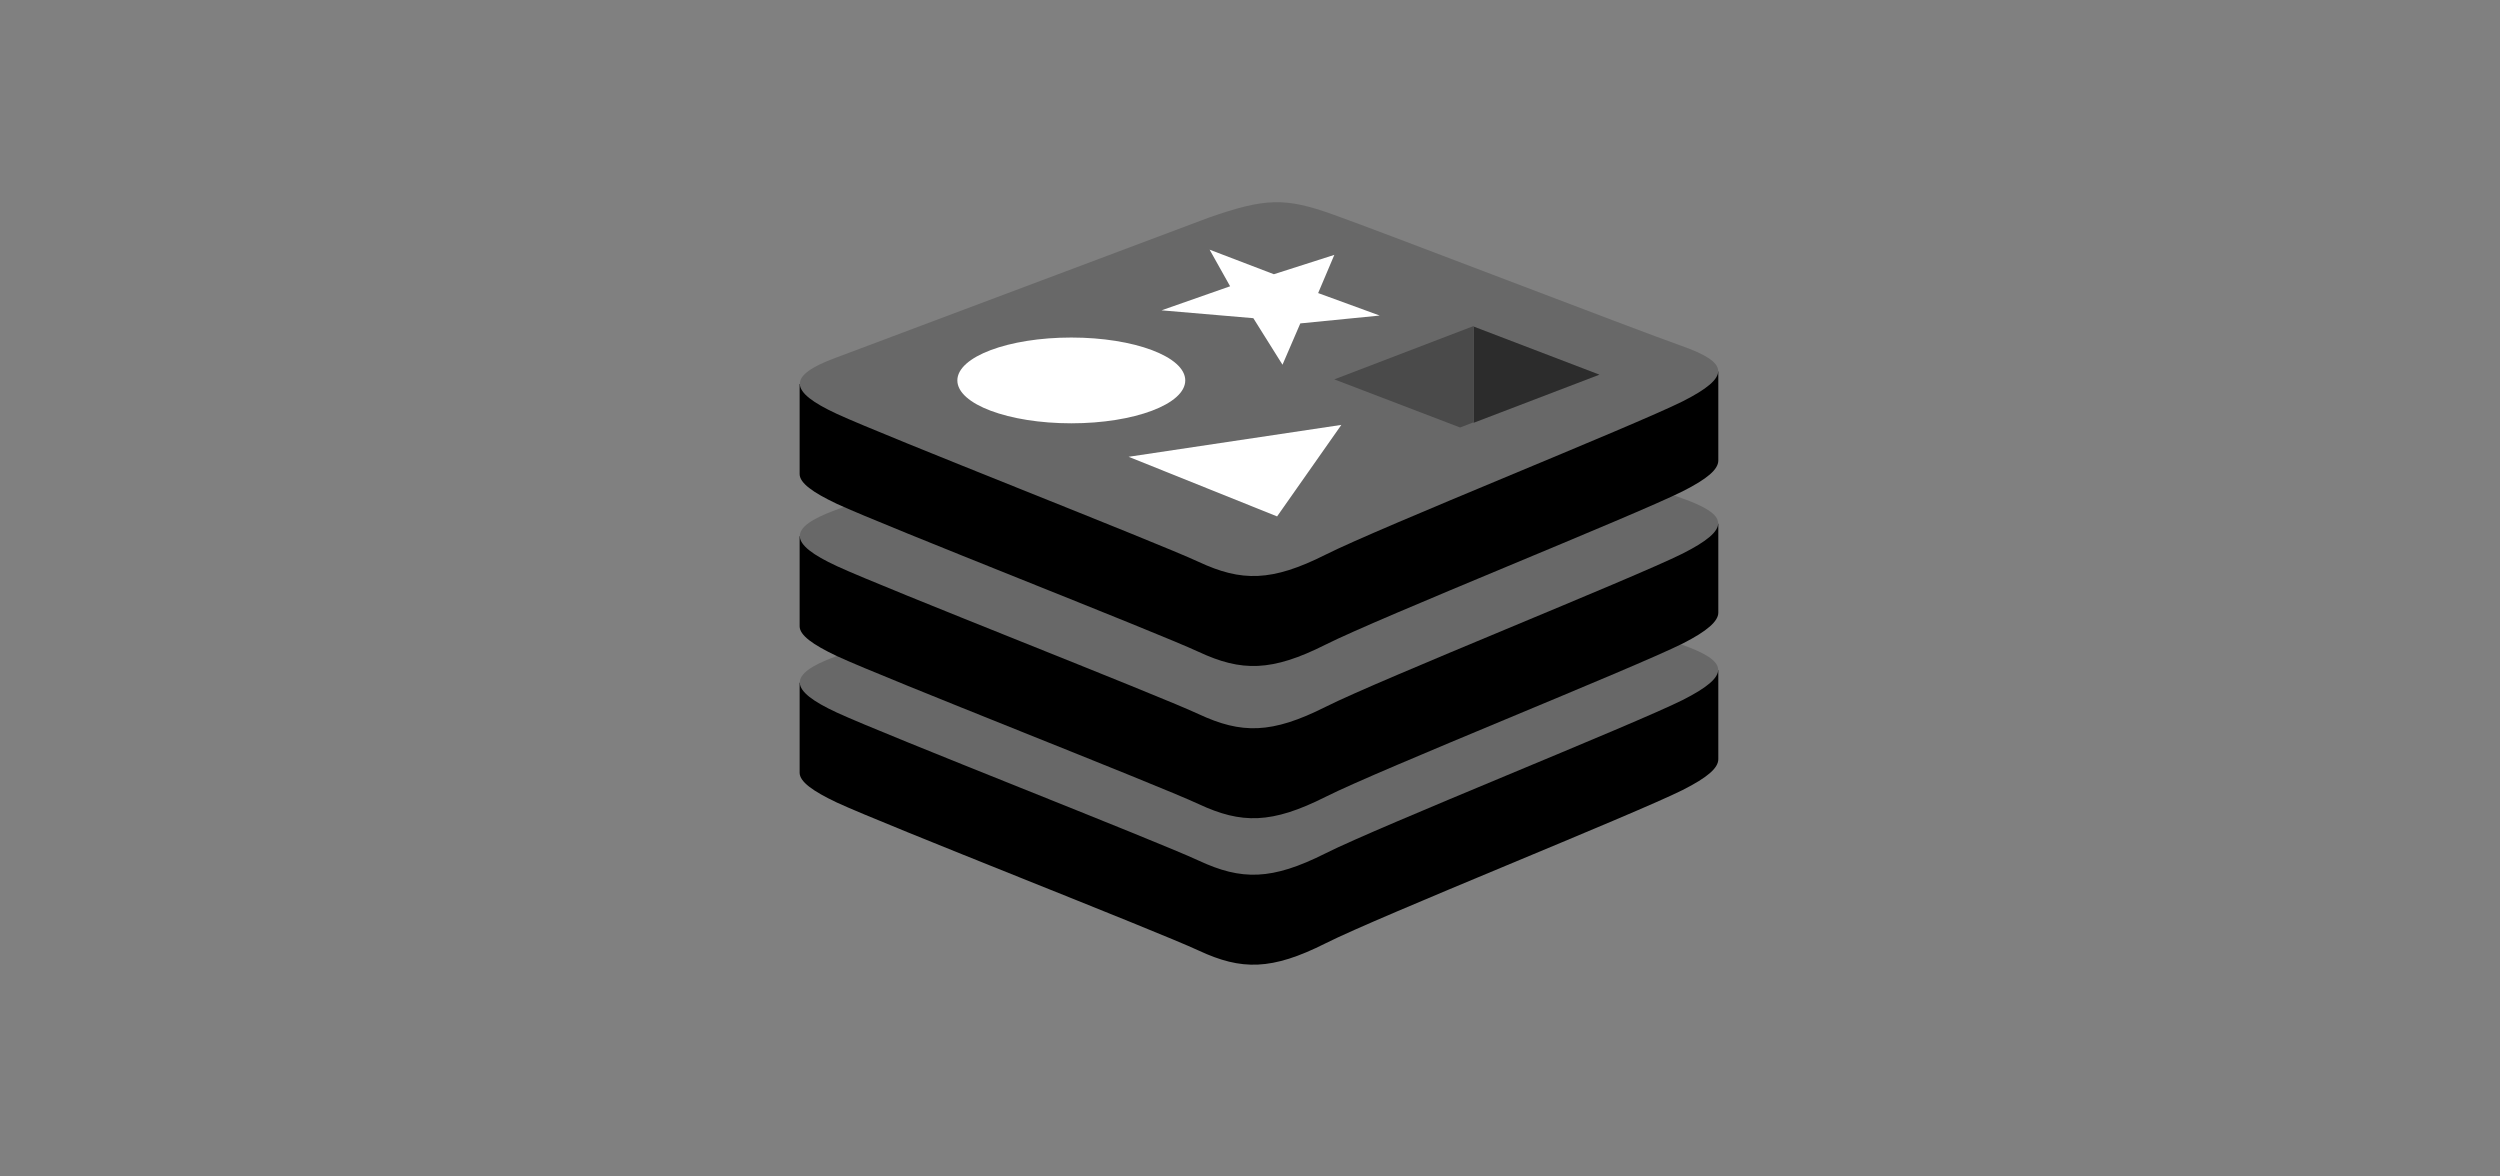
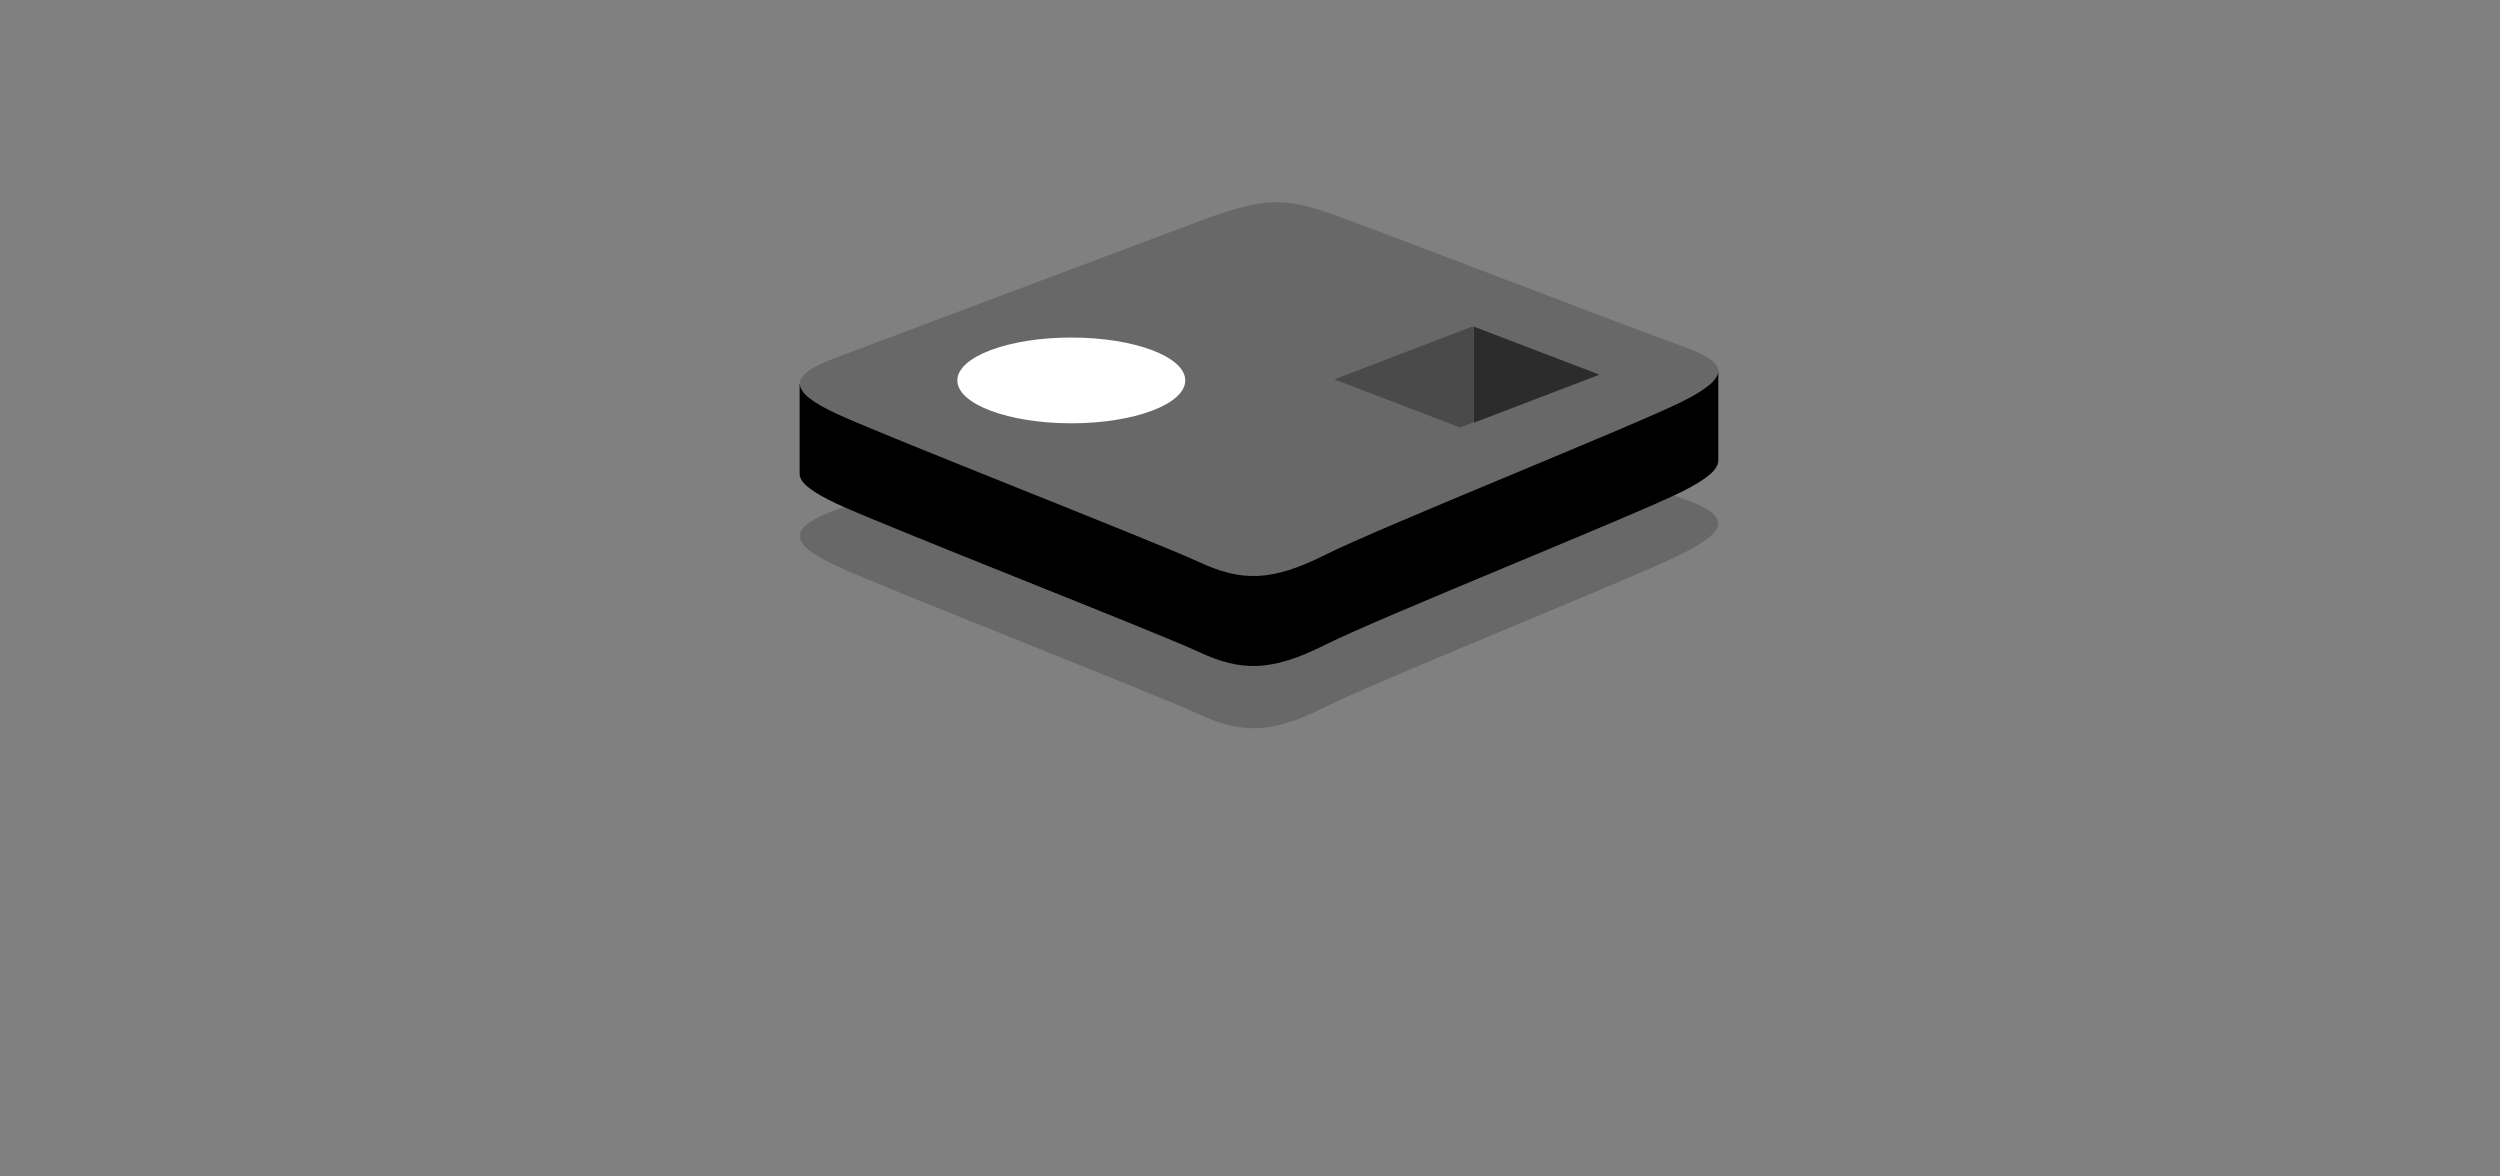
<svg xmlns="http://www.w3.org/2000/svg" width="136" height="64" viewBox="0 0 136 64" fill="none">
  <rect x="0" y="0" width="136" height="64" fill="#808080" stroke="none" />
-   <path d="M91.537 42.976C88.863 44.313 75.054 49.834 72.116 51.314C69.178 52.794 67.533 52.794 65.212 51.712C62.891 50.631 48.171 44.883 45.527 43.659C44.205 43.033 43.5 42.521 43.5 42.037V37.142C43.5 37.142 62.656 33.102 65.741 32.02C68.826 30.939 69.913 30.911 72.528 31.85C75.172 32.789 90.89 35.52 93.476 36.46V41.297C93.476 41.781 92.888 42.293 91.537 42.976Z" fill="black" />
-   <path d="M91.536 38.081C88.862 39.419 75.053 44.94 72.115 46.419C69.177 47.899 67.532 47.899 65.211 46.818C62.89 45.736 48.171 39.988 45.526 38.764C42.882 37.541 42.823 36.687 45.438 35.72L65.74 28.093C68.825 27.012 69.912 26.984 72.527 27.923C75.171 28.862 88.891 34.155 91.477 35.065C94.062 35.976 94.18 36.744 91.536 38.081Z" fill="#686868" />
-   <path d="M91.537 35.008C88.863 36.346 75.054 41.866 72.116 43.346C69.178 44.826 67.533 44.826 65.212 43.744C62.891 42.663 48.171 36.915 45.527 35.691C44.205 35.065 43.5 34.553 43.5 34.069V29.175C43.5 29.175 62.656 25.134 65.741 24.053C68.826 22.971 69.913 22.943 72.528 23.882C75.172 24.821 90.89 27.553 93.476 28.492V33.329C93.476 33.785 92.888 34.325 91.537 35.008Z" fill="black" />
  <path d="M91.536 30.114C88.862 31.451 75.053 36.972 72.115 38.451C69.177 39.931 67.532 39.931 65.211 38.85C62.89 37.769 48.171 32.02 45.526 30.797C42.882 29.573 42.823 28.719 45.438 27.752L65.74 20.126C68.825 19.044 69.912 19.016 72.527 19.955C75.171 20.894 88.891 26.187 91.477 27.097C94.062 28.008 94.18 28.776 91.536 30.114Z" fill="#686868" />
  <path d="M91.537 26.727C88.863 28.065 75.054 33.586 72.116 35.065C69.178 36.545 67.533 36.545 65.212 35.464C62.891 34.382 48.171 28.634 45.527 27.41C44.205 26.784 43.5 26.272 43.5 25.788V20.894C43.5 20.894 62.656 16.853 65.741 15.772C68.826 14.691 69.913 14.662 72.528 15.601C75.172 16.54 90.89 19.272 93.476 20.211V25.049C93.476 25.532 92.888 26.045 91.537 26.727Z" fill="black" />
  <path d="M91.538 21.833C88.864 23.17 75.055 28.691 72.117 30.171C69.179 31.65 67.534 31.65 65.213 30.569C62.892 29.488 48.172 23.74 45.528 22.516C42.884 21.292 42.825 20.439 45.44 19.471L65.742 11.845C68.827 10.764 69.914 10.735 72.529 11.674C75.173 12.613 88.893 17.906 91.479 18.817C94.064 19.727 94.182 20.496 91.538 21.833Z" fill="#686868" />
-   <path d="M68.181 17.309L63.187 16.882L66.918 15.573L65.802 13.581L69.298 14.918L72.588 13.865L71.707 15.943L75.056 17.166L70.737 17.593L69.768 19.841L68.181 17.309ZM61.395 24.849L72.97 23.114L69.474 28.093L61.395 24.849Z" fill="white" />
  <path d="M58.279 23.028C61.703 23.028 64.478 21.984 64.478 20.695C64.478 19.406 61.703 18.362 58.279 18.362C54.856 18.362 52.08 19.406 52.08 20.695C52.08 21.984 54.856 23.028 58.279 23.028Z" fill="white" />
  <path d="M87.012 20.382L80.166 23V17.764L87.012 20.382Z" fill="#2C2C2C" />
  <path d="M80.166 17.735V22.971L79.431 23.256L72.586 20.638L80.166 17.735Z" fill="#4A4A4A" />
</svg>